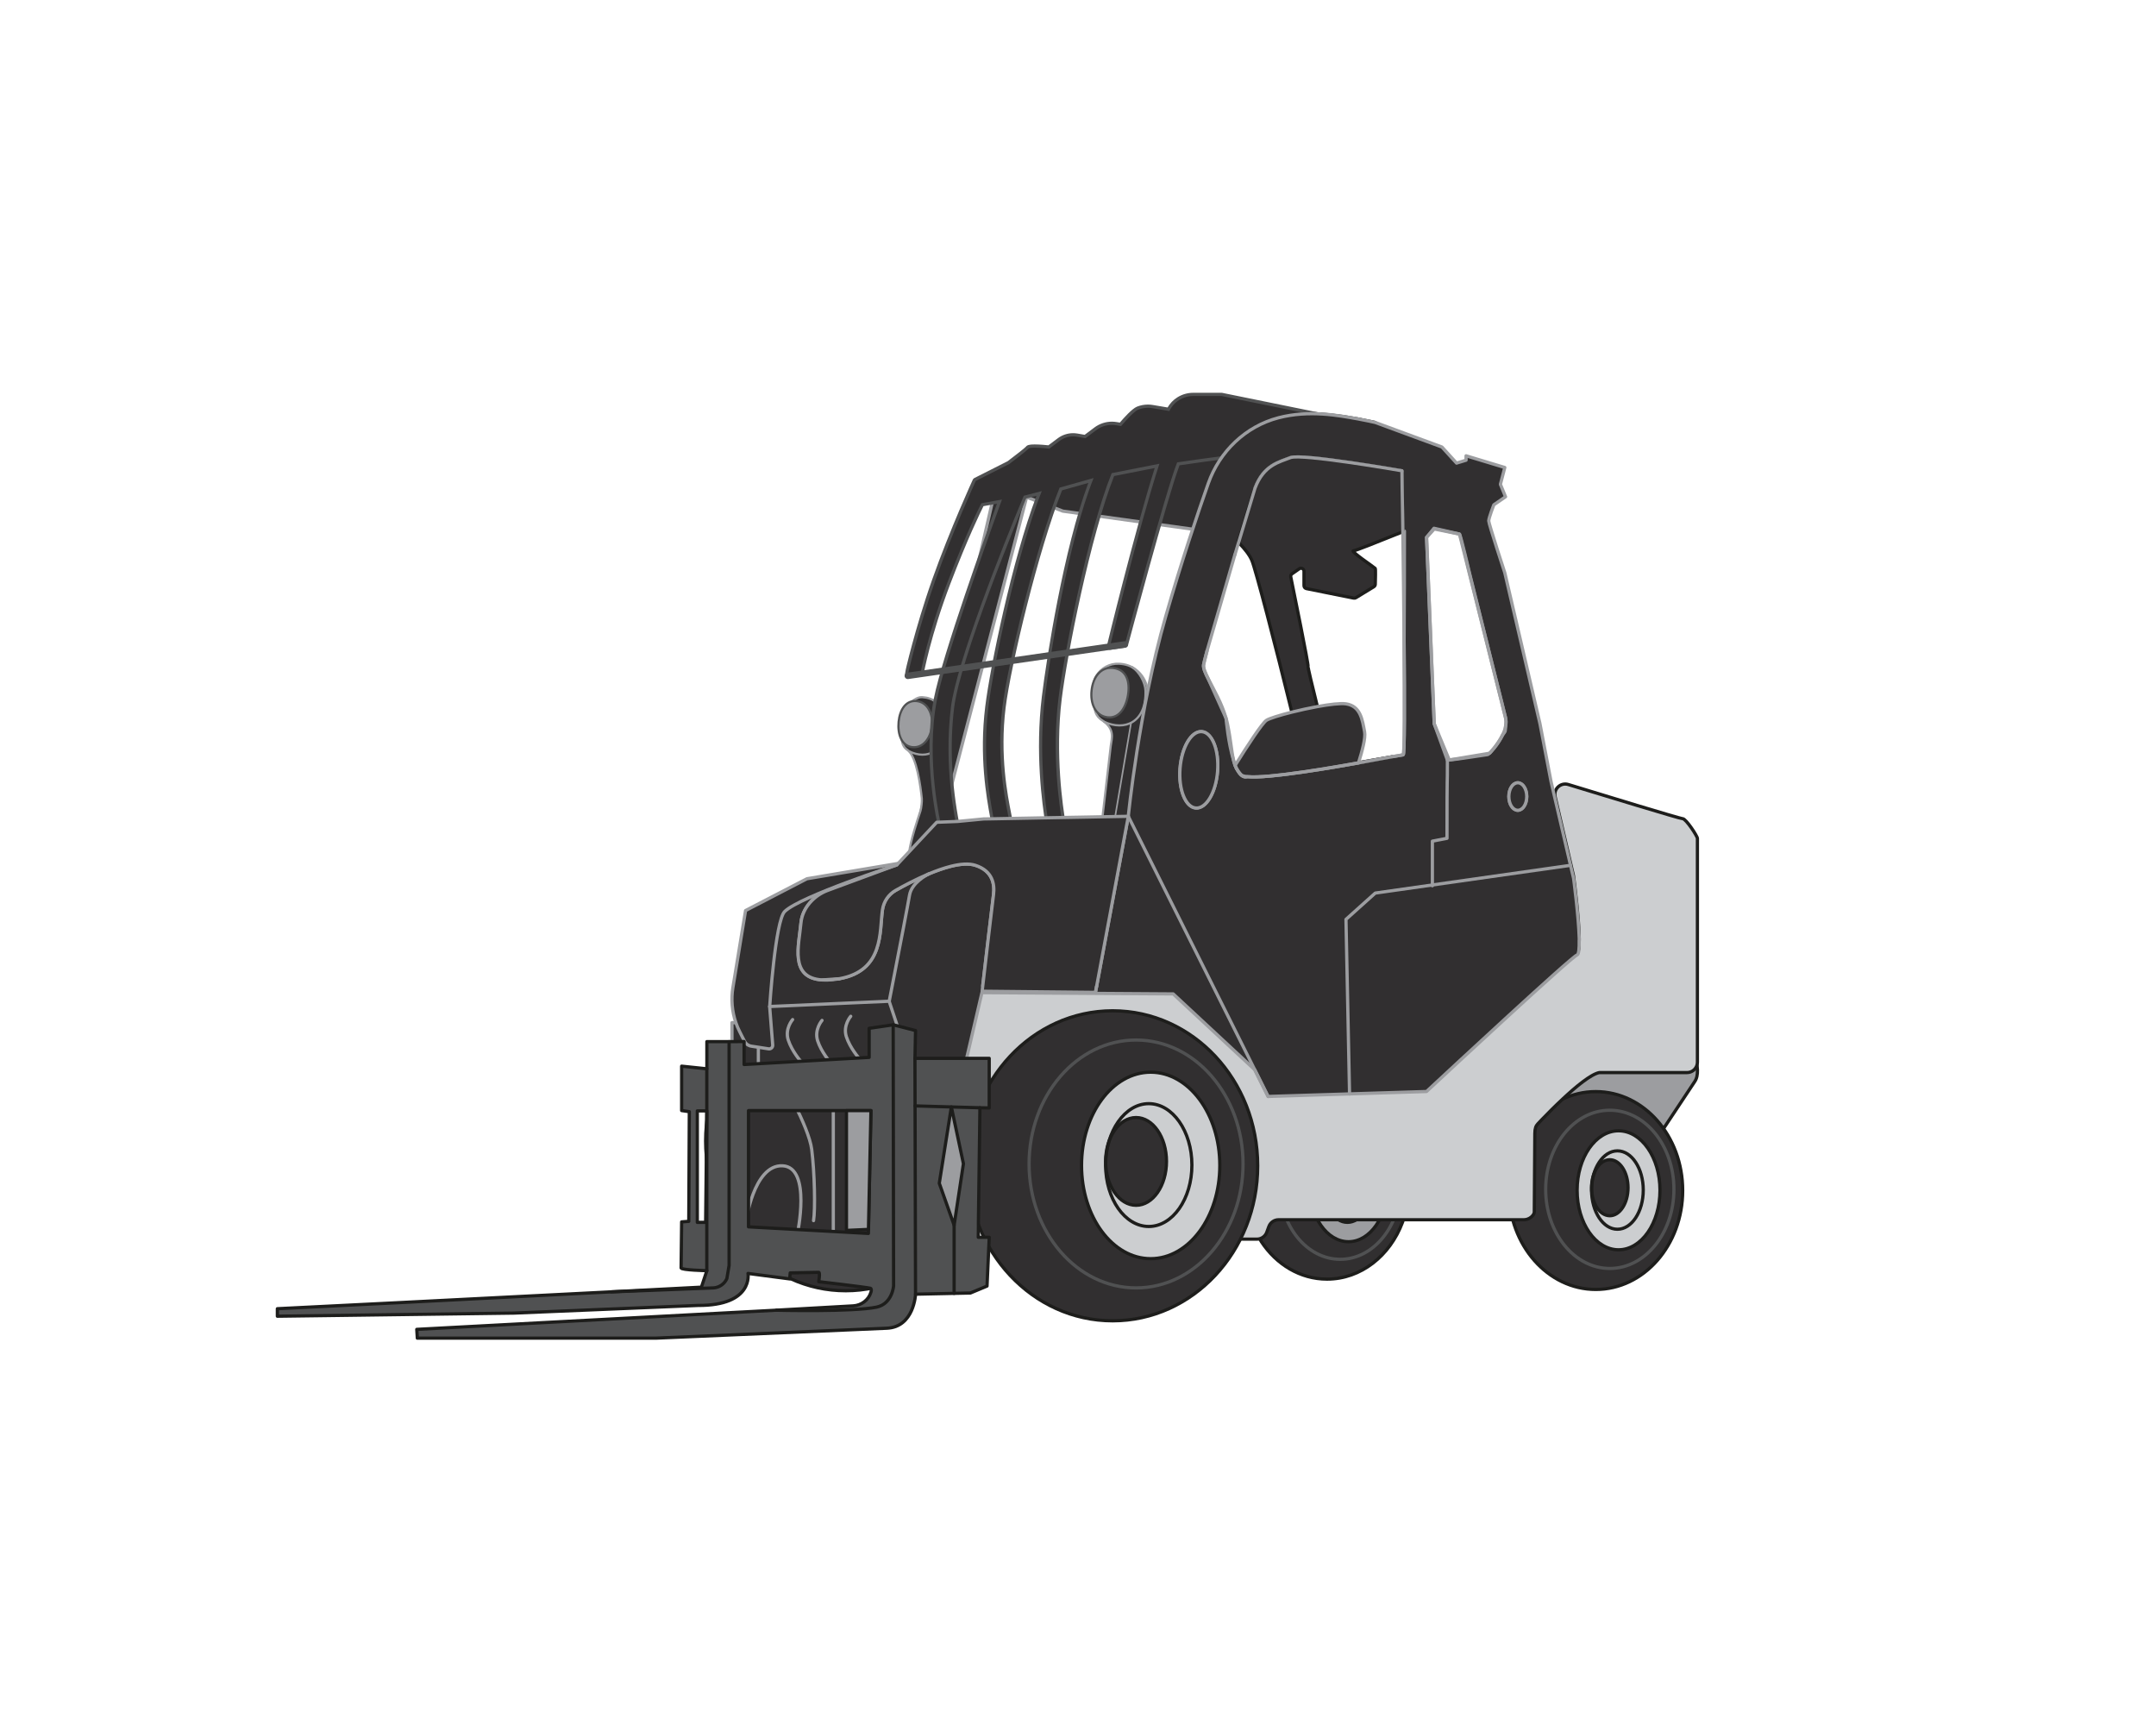
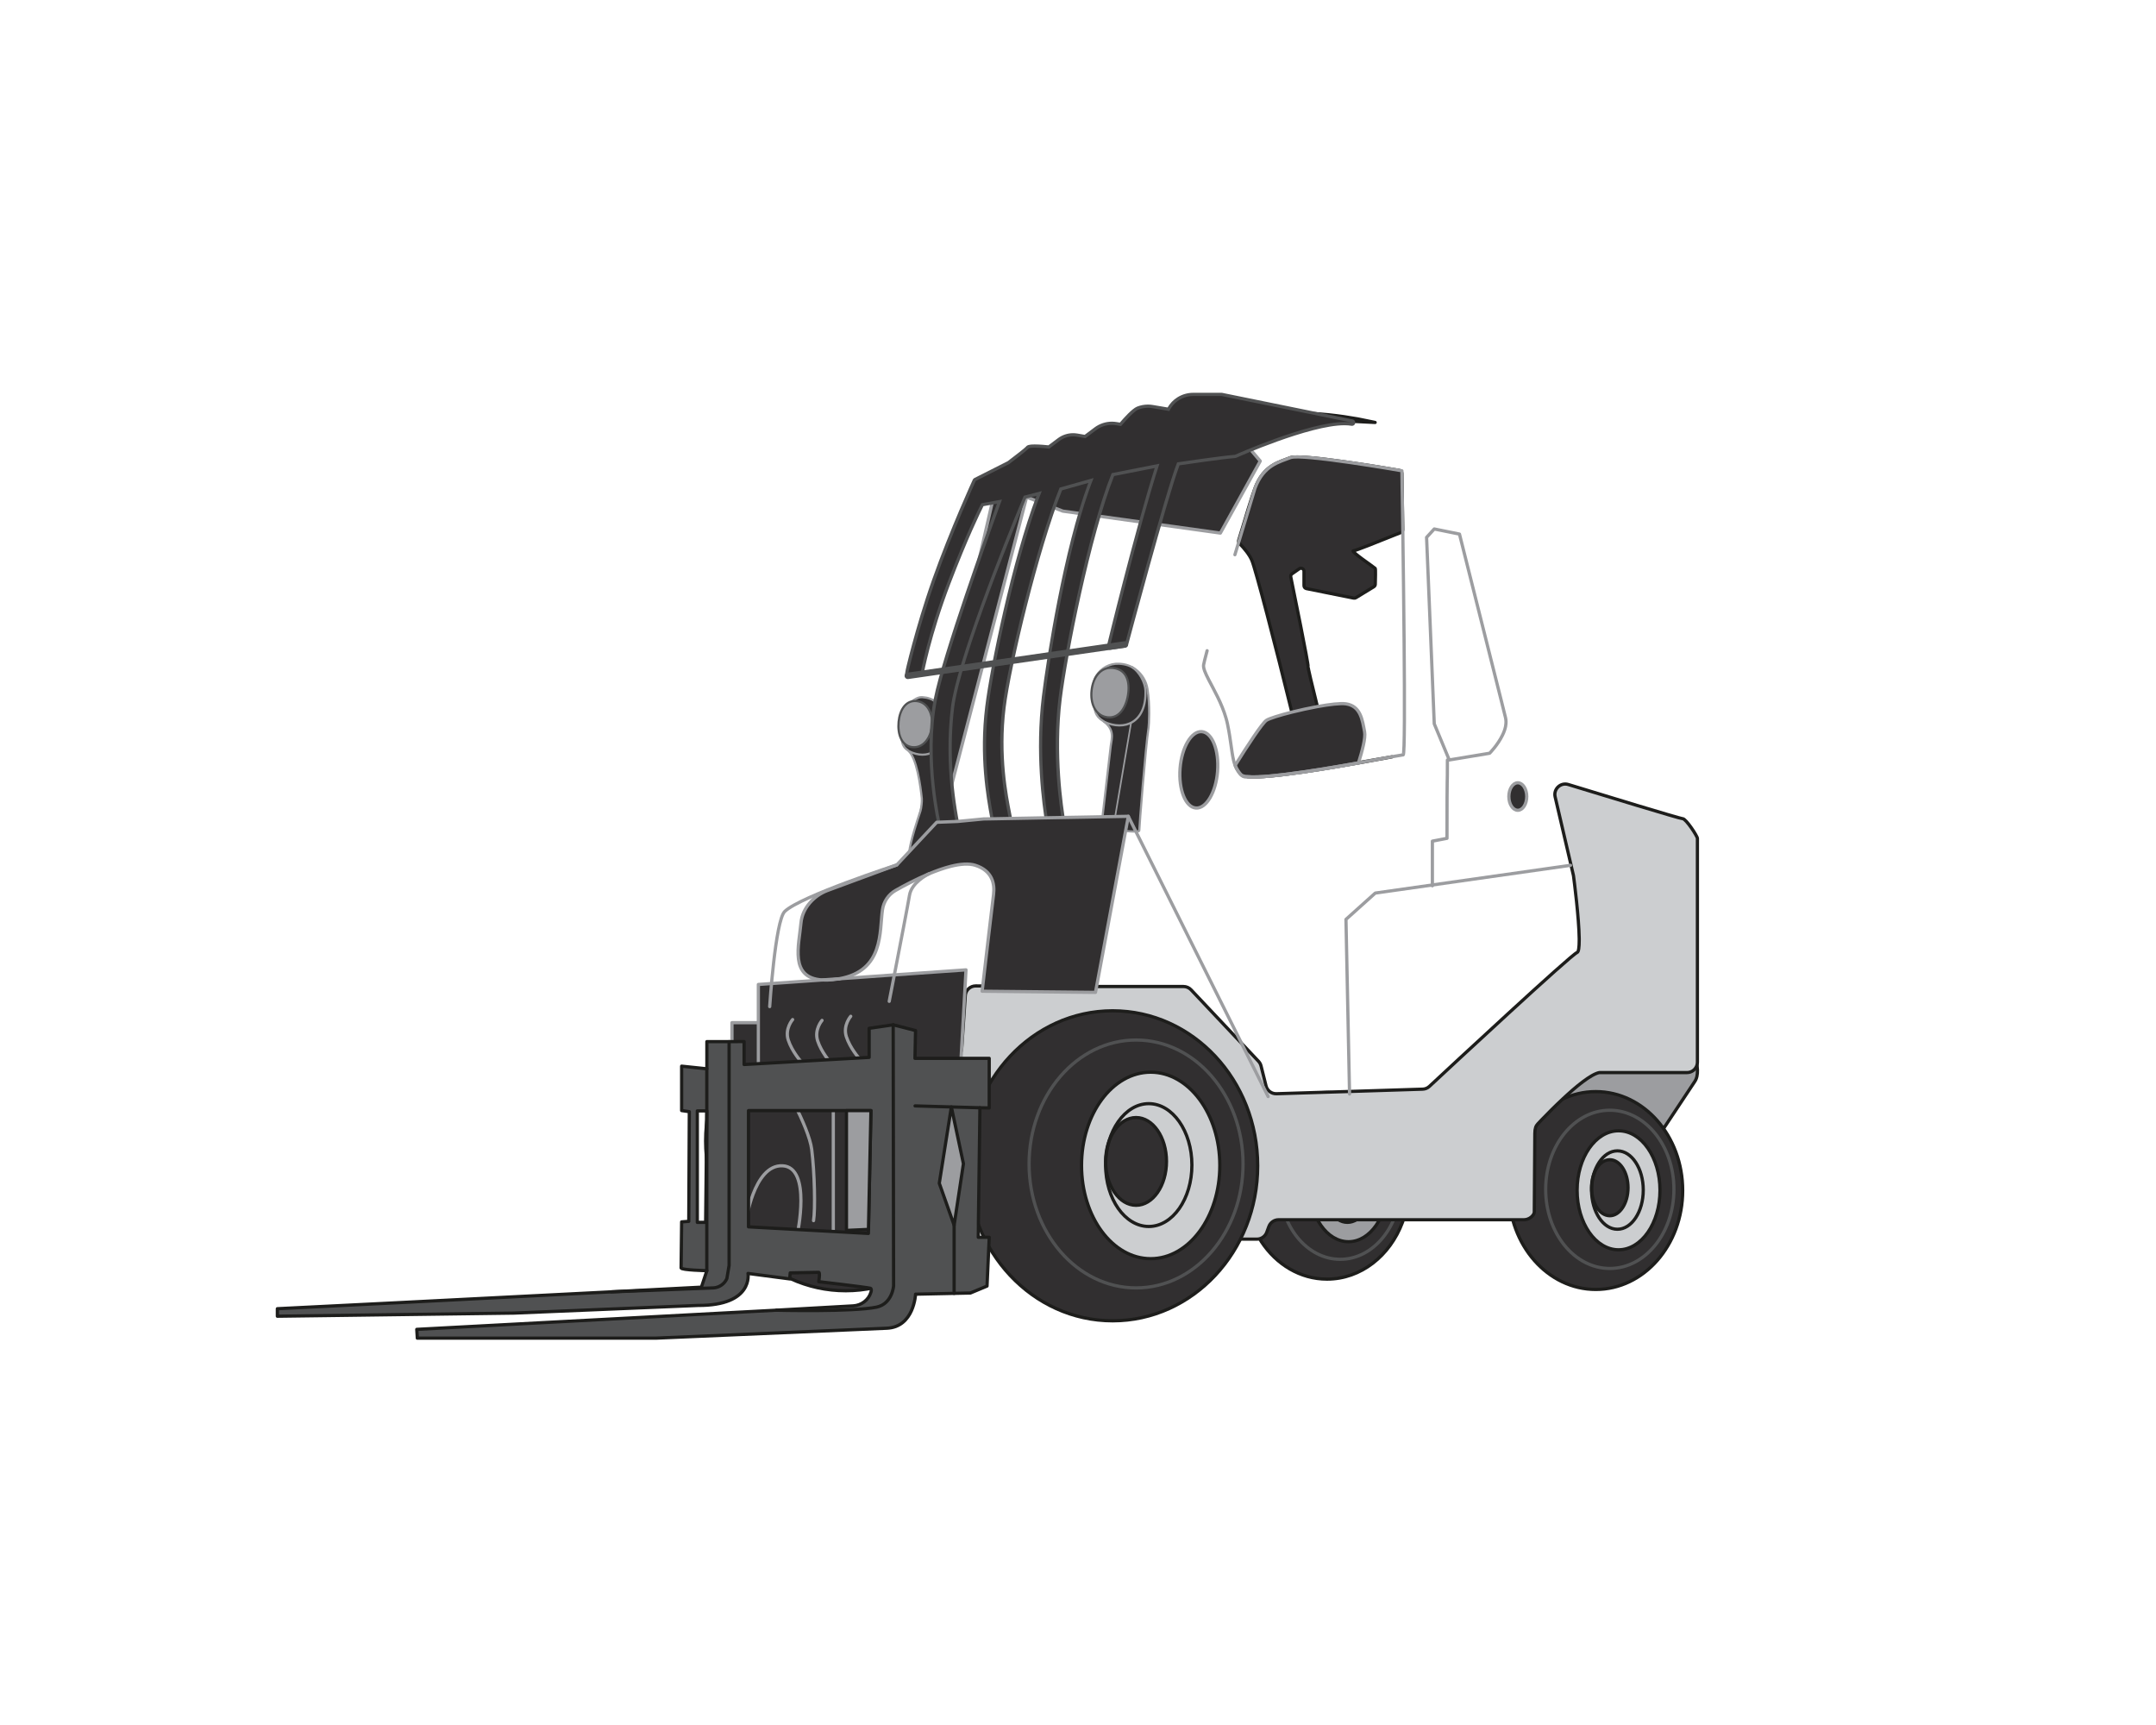
<svg xmlns="http://www.w3.org/2000/svg" viewBox="0 0 1000 800">
  <defs>
    <style>.g,.h,.i,.j,.k,.l,.m,.n,.o,.p,.q,.r,.s{stroke-linecap:round;stroke-linejoin:round;}.g,.h,.j,.t,.o,.q{fill:#312f30;}.g,.k,.l,.m,.n,.o,.r,.s{stroke-width:1.5px;}.g,.k,.n,.r,.s{stroke:#1d1d1b;}.u,.s{fill:#505152;}.h,.i,.j,.l,.o{stroke:#9c9da0;}.i,.k,.l,.m{fill:none;}.j{stroke-width:.75px;}.m,.p,.q{stroke:#505152;}.n{fill:#ccced0;}.p,.r{fill:#9c9da0;}.q{stroke-width:3px;}</style>
  </defs>
  <g id="a" />
  <g id="b" />
  <g id="c" />
  <g id="d" />
  <g id="e" />
  <g id="f">
    <g>
      <polygon class="o" points="460.99 229.69 477.31 226.15 432.48 398.25 423.31 393.29 460.99 229.69" />
      <path class="h" d="M421.05,347.94c4.14,3.03,5.96,16.93,6.51,22.43,.12,1.24-.24,4.56-.64,5.74-17.31,51.6,13.61-3.43,13.61-4.04,0-1.49-2.1-12.75-.85-21.21,.11-.75,.68-9.47-.46-16.68-.84-5.34-4.66-9.73-9.67-10.64-.61-.11-1.23-.18-1.83-.22-3.78-.21-8.25,5.25-8.94,6.95-.84,2.09-1.02,7.35-.71,10.13,.29,2.57-.18,5.49,2.99,7.54Z" />
      <path class="i" d="M432.99,324.78c2.83,1.9,5.31,6.53,5.42,10.25,.39,13.74-8.51,17.51-16.74,13.39" />
      <path class="p" d="M432.24,336.71c-.57,5.68-4.13,10.35-9.13,9.78s-6.88-6.09-6.32-11.76c.57-5.68,3.45-10.15,8.45-9.58,5.01,.57,7.56,5.88,6.99,11.56Z" />
      <g>
        <path class="g" d="M653.52,549.94c0,6.01-1.08,11.74-3.02,16.95-5.8,15.48-19.28,26.33-35,26.33-12.45,0-23.51-6.82-30.44-17.35-2.3-3.49-4.15-7.38-5.44-11.57-1.39-4.49-2.14-9.32-2.14-14.36,0-7.75,1.79-15.02,4.93-21.31,1.77-3.55,3.97-6.8,6.52-9.63,4.73-5.28,10.67-9.14,17.3-11.04,2.97-.85,6.07-1.3,9.28-1.3,2.48,0,4.9,.27,7.24,.79,6.31,1.38,12.05,4.53,16.83,8.99,8.51,7.93,13.95,19.99,13.95,33.49Z" />
        <ellipse class="m" cx="621.63" cy="549.43" rx="28.05" ry="34.6" />
        <ellipse class="r" cx="625.47" cy="549.84" rx="18.12" ry="26.03" />
        <ellipse class="g" cx="621.63" cy="548.72" rx="7.98" ry="12.25" />
        <ellipse class="k" cx="624.96" cy="549.74" rx="11.31" ry="17.15" />
      </g>
      <ellipse class="g" cx="392.27" cy="529.16" rx="64.99" ry="69.45" />
      <path class="r" d="M770.91,524.42l15.13-22.8c3.94-5.69-2.09-18.56-5.85-24.37l-10.26-5.21-33.48-.57-27.6,36.56,34.28,21.54c9.27,4.74,21.85,3.42,27.77-5.14Z" />
      <g>
        <ellipse class="g" cx="740.16" cy="552.13" rx="40.31" ry="45.88" />
        <ellipse class="m" cx="746.66" cy="551.58" rx="29.74" ry="36.69" />
        <ellipse class="n" cx="750.72" cy="552.02" rx="19.21" ry="27.59" />
        <ellipse class="g" cx="746.66" cy="550.83" rx="8.46" ry="12.99" />
        <ellipse class="k" cx="750.19" cy="551.91" rx="11.99" ry="18.18" />
      </g>
      <path class="n" d="M780.45,379.68c-1.18,0-36.75-10.86-53.04-15.85-3.56-1.09-6.95,2.09-6.11,5.71l8.47,36.36c.04,.16,.06,.31,.08,.47,.29,2.16,2.49,19.19,2.62,28.82,0,.21,0,.41,0,.61v.3c0,3.19-.27,5.4-.98,5.64-2.7,.93-59.11,53.34-68.51,62.1-.86,.79-1.97,1.25-3.14,1.28l-33.93,1.07-3.19,.1-16.52,.51-14.16,.44c-2.27,.07-4.28-1.44-4.83-3.65l-2.31-9.25c-.2-.8-.6-1.53-1.17-2.14l-7.89-8.36-23.4-24.81c-.91-.97-2.18-1.52-3.51-1.52h-40.34l-52.82-.25-3.21-.02c-2.55,0-4.67,1.96-4.84,4.5l-1.67,24.59c-.02,.22-.04,.42-.09,.62-.13,.69-.42,1.33-.82,1.88-.88,1.22-2.31,2-3.91,2h-43.82c-2.64,0-4.78,2.12-4.82,4.74,0,.03,0,.06,0,.09v14.58c0,2.66,2.16,4.83,4.83,4.83h1.6c2.66,0,4.81,2.15,4.83,4.8l-.94,45.26c0,2.75,2.29,4.93,5.04,4.81l6.47-.29,10.13-.46,17.98-.8,3.45-.15,6.38-.29,1.43-.08,.43-.03,3.7-.2c.19,0,.37,0,.56,0l25.79,1.54,.63,.04,25.94,1.54,.92,.05,41.75,2.49,1.02,.06,11.47,.68,.77,.04,8.01,.48h0l.6,.04,1.01,.06c.1,0,.19,0,.29,0h6.33c.41,0,.82-.05,1.2-.15,1.51-.39,2.77-1.49,3.33-3.01l.98-2.66c.7-1.9,2.51-3.16,4.53-3.16h113.77c2.66,0,4.81-2.14,4.82-3.65l.25-36.35c.02-2.37,.49-3.54,1.34-4.43,0,0,2.61-2.82,6.33-6.51,1.59-1.58,3.37-3.32,5.25-5.06,6.07-5.68,13.06-11.48,16.98-12.26h40.68c2.18,0,4.03-1.45,4.62-3.45,.13-.44,.21-.9,.21-1.38v-103.77c0-1.01-5.3-9.15-6.85-9.15Zm-335.02,169.45c-.75,4.97-7.64,5.62-9.31,.89l-.07-.19c-.23-.71-.31-1.45-.2-2.2l1.36-8.66c.92-5.15,8.27-5.34,9.45-.24l.04,.15c.05,.31,.09,.63,.09,.94,0,.25-.02,.49-.05,.74l-1.3,8.57Z" />
      <rect class="o" x="339.5" y="474.28" width="47" height="109.75" />
      <polygon class="o" points="448.05 449.79 445.98 486.95 445.82 489.83 445.77 490.82 445.51 495.56 351.74 495.56 351.74 456.56 357.85 456.13 381.38 454.48 389.28 453.92 414.82 452.12 448.05 449.79" />
      <path class="l" d="M367.64,472.84s-3.73,4.24-2.03,9.49c1.7,5.26,5.93,10,5.93,10" />
      <path class="l" d="M381.28,473.22s-3.73,4.24-2.03,9.49c1.7,5.26,5.93,10,5.93,10" />
      <path class="l" d="M394.59,471.32s-3.73,4.24-2.03,9.49c1.7,5.26,5.93,10,5.93,10" />
      <polygon class="o" points="566.04 247.22 492.98 237.05 469.32 227.89 571.31 198.16 584.53 213.83 566.04 247.22" />
      <path class="h" d="M511.44,334.22c5.78,3.97,4.22,8.19,3.74,11.74l-3.79,32.62c-.49,7.38,17.02,7.45,17.02,6.79,0-1.6,2.91-38.94,4.33-48.02,.13-.81,.77-10.15-.53-17.89-.96-5.73-5.34-10.44-11.07-11.41-.7-.12-1.4-.2-2.1-.23-4.33-.23-8.47,2.05-10.67,5.78-.27,.46-.5,.91-.63,1.29-.8,2.3-.69,8.44-.33,11.42,.33,2.75,.39,5.7,4.02,7.9Z" />
      <path class="i" d="M525.09,309.39c3.24,2.04,6.08,7,6.2,10.99,.45,14.73-9.74,18.77-19.15,14.36" />
      <line class="j" x1="524.62" y1="335.18" x2="514.82" y2="392.91" />
      <path class="p" d="M523.33,321.22c-.65,6.09-3.81,12.06-9.54,11.45s-8.15-6.38-7.49-12.47c.65-6.09,4.21-11.03,9.94-10.42,5.73,.61,7.75,5.35,7.1,11.44Z" />
      <path class="l" d="M361.74,499.46s13.39,22.81,14.75,33.62c1.36,10.8,1.7,27.93,.85,33.01" />
      <path class="g" d="M637.82,195.92c-1.94-.1-52.71-2.73-53.72-1.23-.53,.8-5.34,3.63-9.82,6.17,9.13-13.1,40.68-9.24,55.62-6.56,.03,0,.06,0,.09,.02l7.67,1.56c.07,0,.12,.03,.15,.04Z" />
      <path class="l" d="M345.81,567.45s3.6-27.47,17.19-26.79,6.78,31.88,6.78,31.88" />
      <g>
        <path class="t" d="M443.63,384.67l-7.25-1.08c-.3-.04-.55-.27-.62-.57-.07-.31-7.33-30.95-1.92-58.77,4.02-20.64,26.27-82.14,29.72-91.62l-7.92,1.42c-1.07,2.12-7.19,14.46-15.55,36.37-9.17,24.02-12.37,41.72-12.4,41.9-.06,.32-.32,.57-.64,.61l-5.6,.73c-.11,.07-.23,.11-.35,.11h-.01c-.24,0-.47-.12-.61-.31-.13-.19-.44-.62,3.3-14.45,2-7.38,5.22-18.55,9.24-29.86,8.35-23.55,18.77-46.2,18.88-46.43,.07-.15,.19-.28,.34-.36l15.48-7.82c3.89-2.92,8.25-6.33,8.7-6.93,.34-.45,1.05-.75,3.44-.75s5.62,.32,6.61,.42l4.57-3.43c1.92-1.43,4.28-2.22,6.66-2.22,.63,0,1.26,.05,1.88,.16l3.69,.64,4.78-3.58c2.19-1.65,4.91-2.55,7.65-2.55,.71,0,1.42,.06,2.12,.18l1.87,.31c1.24-1.47,5.64-6.59,7.93-7.5,1.54-.61,3.16-.92,4.81-.92,.71,0,1.44,.06,2.14,.18l7.38,1.24c1.05-2,2.61-3.68,4.53-4.89,2.09-1.31,4.48-2,6.92-2h13.13s.1,0,.15,.02l60.55,12.33c.4,.08,.66,.47,.59,.88-.07,.36-.38,.61-.74,.61-.04,0-.09,0-.13-.01-.98-.18-2.12-.27-3.38-.27-16.44,0-50.14,14.99-50.48,15.14-.08,.04-.16,.06-.25,.06-6.09,.46-23.38,3.01-26.33,3.45-5.64,14.68-23.89,83.24-24.07,83.94-.08,.29-.32,.51-.62,.55l-6.91,1s-.07,0-.11,0c-.21,0-.41-.09-.55-.24-.17-.18-.23-.44-.17-.68,.13-.53,12.84-53.14,22.57-83.63l-20.48,4.04c-10.98,27.57-21.93,82.98-24.5,103.87-3.16,25.7,.54,50.53,1.74,57.53,.04,.22-.02,.44-.16,.61-.14,.17-.35,.27-.56,.27,0,0-6.37,.12-6.38,.12-.37,0-.68-.26-.74-.62-1.54-9.09-4.79-33.03-1.63-58.85,2.19-17.83,10.35-70.02,22.03-100.2l-13.97,3.95c-10.91,27.31-23.93,81.52-26.37,101.31-2.74,22.34,.88,40.74,2.62,49.58,.25,1.29,.46,2.36,.6,3.17,.04,.21-.02,.42-.14,.58-.13,.17-.32,.27-.52,.29l-6.93,.67s-.05,0-.07,0c-.36,0-.68-.26-.74-.63-.14-.83-.32-1.84-.53-3-1.65-9.04-5.07-27.84-2.24-50.95,2.26-18.47,12.8-69.55,24.26-98.95l-6.56,1.7c-3.76,9-30.73,74.17-33.59,97.5-2.09,17.06-1.26,35.41,2.45,54.53,.1,.51,.18,.91,.23,1.21,.04,.24-.03,.48-.2,.66-.14,.15-.34,.23-.54,.23-.04,0-.07,0-.11,0Z" />
        <path class="u" d="M566.54,183.66l46.62,9.49,13.93,2.84c-1.06-.19-2.24-.28-3.52-.28-16.8,0-50.78,15.21-50.78,15.21-6.74,.51-26.81,3.52-26.81,3.52-5.53,13.99-24.26,84.42-24.26,84.42l-6.91,1s13.06-54.18,22.94-84.79l-22.13,4.36c-11.33,28.18-22.3,84.93-24.69,104.44-3.16,25.71,.46,50.26,1.75,57.75l-6.36,.12c-1.49-8.78-4.78-32.82-1.62-58.63,2.39-19.46,10.75-71.96,22.54-101.42l-15.78,4.46c-10.88,27.05-24.12,82.05-26.55,101.84-3.17,25.82,2.19,46.75,3.23,52.96l-6.93,.67c-1.2-7.32-5.95-27.78-2.77-53.74,2.41-19.7,13.35-71.63,24.76-100.13l-8.35,2.16c-10.1,24.15-31.29,77.72-33.79,98.05-3.41,27.86,1.95,51.9,2.69,55.97l-7.25-1.08s-7.36-30.47-1.91-58.45c4.38-22.48,30.14-92.73,30.14-92.73l-9.57,1.72s-6.45,12.4-15.75,36.77c-9.31,24.38-12.44,42.03-12.44,42.03l-5.83,.76c-.02,.05-.03,.08-.03,.08-.16,0,4.98-22.07,12.63-43.63,8.44-23.79,18.85-46.36,18.85-46.36l15.54-7.85s8.14-6.11,8.9-7.12c.25-.34,1.41-.45,2.84-.45,2.86,0,6.82,.45,6.82,.45l4.81-3.61c1.81-1.35,3.99-2.07,6.21-2.07,.58,0,1.17,.05,1.75,.15l4.01,.69,5.04-3.78c2.09-1.57,4.62-2.4,7.2-2.4,.66,0,1.33,.06,2,.17l2.3,.39s5.49-6.65,7.9-7.62c1.45-.57,2.99-.87,4.53-.87,.67,0,1.35,.06,2.02,.17l7.92,1.34c1-2.13,2.58-3.88,4.5-5.09,1.92-1.2,4.16-1.88,6.52-1.88h13.14m0-1.5h-13.14c-2.58,0-5.11,.73-7.32,2.11-1.88,1.18-3.42,2.79-4.53,4.7l-6.85-1.16c-.75-.12-1.51-.19-2.27-.19-1.75,0-3.46,.33-5.08,.97-2.3,.92-6.32,5.46-7.95,7.39l-1.45-.24c-.74-.12-1.49-.19-2.24-.19-2.9,0-5.78,.96-8.1,2.7l-4.52,3.39-3.37-.58c-.66-.11-1.34-.17-2.01-.17-2.54,0-5.07,.84-7.11,2.37l-4.34,3.25c-1.23-.13-4.11-.4-6.39-.4-2.4,0-3.46,.27-4.04,1.05-.52,.61-4.71,3.9-8.5,6.75l-15.42,7.79c-.3,.15-.54,.4-.69,.71-.1,.23-10.54,22.91-18.9,46.49-4.02,11.34-7.25,22.53-9.25,29.91-.96,3.53-1.87,7.08-2.57,10q-1.07,4.44-.62,5.08c.28,.4,.74,.64,1.23,.64,.09,0,.34-.01,.63-.14l5.43-.71c.65-.08,1.17-.58,1.28-1.23,.03-.18,3.22-17.82,12.36-41.76,7.99-20.93,13.92-33.11,15.35-35.96l6.26-1.12c-4.66,12.8-25.37,70.28-29.31,90.5-5.45,27.97,1.85,58.78,1.93,59.09,.14,.59,.63,1.04,1.24,1.13l7.25,1.08c.07,.01,.15,.02,.22,.02,.4,0,.79-.16,1.08-.46,.34-.35,.48-.84,.4-1.31-.05-.3-.13-.71-.23-1.23-3.7-19.05-4.52-37.32-2.44-54.29,2.82-22.95,29.15-86.77,33.4-96.96l4.79-1.24c-11.28,29.64-21.55,79.54-23.78,97.76-2.85,23.22,.59,42.1,2.25,51.18,.21,1.16,.39,2.16,.53,2.99,.12,.73,.75,1.26,1.48,1.26,.05,0,.1,0,.15,0l6.93-.67c.41-.04,.79-.25,1.05-.58,.25-.33,.36-.75,.29-1.16-.14-.83-.34-1.87-.6-3.19-1.73-8.8-5.34-27.12-2.62-49.35,2.42-19.67,15.31-73.41,26.18-100.78l12.18-3.44c-11.42,30.44-19.38,81.39-21.54,98.98-3.17,25.91,.09,49.94,1.63,59.07,.12,.72,.75,1.25,1.48,1.25h.03l6.36-.12c.44,0,.85-.21,1.13-.54,.28-.34,.4-.78,.32-1.21-1.2-6.97-4.88-31.72-1.74-57.32,2.55-20.77,13.39-75.67,24.3-103.31l18.83-3.71c-9.68,30.68-22.07,81.95-22.2,82.47-.12,.48,.01,.99,.35,1.36,.29,.31,.69,.49,1.11,.49,.07,0,.14,0,.21-.02l6.91-1c.59-.09,1.08-.52,1.23-1.1,.18-.69,18.1-68,23.89-83.45,3.91-.58,20.02-2.94,25.84-3.38,.17-.01,.34-.06,.5-.13,.34-.15,33.89-15.08,50.17-15.08,1.22,0,2.31,.09,3.25,.25,.09,.02,.18,.02,.27,.02,.71,0,1.33-.5,1.47-1.22,.15-.81-.37-1.59-1.17-1.75l-13.93-2.84-46.62-9.49c-.1-.02-.2-.03-.3-.03h0Z" />
      </g>
      <g>
        <ellipse class="g" cx="516.08" cy="540.66" rx="67.27" ry="71.89" />
        <ellipse class="m" cx="526.93" cy="539.81" rx="49.62" ry="57.48" />
        <ellipse class="n" cx="533.71" cy="540.49" rx="32.06" ry="43.24" />
        <ellipse class="g" cx="526.93" cy="538.63" rx="14.12" ry="20.35" />
        <ellipse class="k" cx="532.82" cy="540.32" rx="20.01" ry="28.48" />
      </g>
-       <path class="o" d="M732.48,436.09v-.3c0-.2,0-.4,0-.61-.31-10.48-2.63-27.87-2.63-27.87l-1.4-6-9.03-38.76-5.18-27.04c-.34-1.36-16.28-69.86-16.28-69.86,0,0-7.46-22.73-7.46-24.08s2.37-7.46,2.37-7.46l5.43-3.73-2.38-5.77,2.04-7.8-17.97-5.43v2.04l-4.41,1.35-6.78-7.46-30.93-11.39s-.02,0-.05,0-.08-.03-.15-.04c-.05,0-.1-.03-.16-.04-.95-.22-3.67-.83-7.51-1.53-.03,0-.06,0-.09-.02-8.96-1.61-22.65-4.26-36.93-.54-15.25,3.98-27.34,15.61-32.57,30.47-4.69,13.32-12.41,36.12-19.79,61.88-12.43,43.38-17.29,92.45-17.29,92.45l-14.72,78.93-52.82-.25c1.31-11.7,4.74-40.1,5.02-42.33,.61-4.84-.38-11.02-8.43-13.61-3.01-.97-7-.63-11.33,.45-3.26,.82-6.71,2.05-10.08,3.45l-.09,.04c-5.89,2.46-11.54,5.46-15.49,7.7-3.31,1.88-5.54,5.19-6.09,8.96-1.46,10.03,.79,28.29-20.01,32l-7.9,.56c-15.35-.9-10.81-16.1-9.89-26.44,.61-6.81,5.95-12.69,12.36-15.06l32.13-11.87,2.81-1.03-44.51,7.48-28.48,14.75-5.88,35.74c-.9,5.45-.41,11.04,1.37,16.23,.48,1.44,1.08,2.84,1.77,4.19l.67,1.34h0l1,1.98,.57,1.11c.63,1.24,1.81,2.1,3.18,2.31l3.25,.5,4.76,.74c1.06,.17,1.98-.69,1.9-1.76l-.83-10.42-.29-3.66-.3-3.8,7.2-.31h0l48.22-2.13,3.79,11.39,5.01,15.06,1.58,4.74,.57,1.7h23.49l.96-4.14,.54-2.3,7.1-30.44h0l88.72,.59,37.8,35.14,6.2,12.42,18.03-.57h0l16.5-.51h.02l3.2-.11,35.74-1.11s.43-.4,1.22-1.14c9.08-8.45,65.9-61.24,68.62-62.19,.8-.27,1.04-3,.96-6.83Zm-28.49-73.06c2.29,0,4.15,2.85,4.15,6.37s-1.86,6.38-4.15,6.38-4.15-2.85-4.15-6.38,1.86-6.37,4.15-6.37Zm-38.88-118.04s10.61,2.37,11.74,2.67l.08,.02c.5,.16,4.75,18.47,4.75,18.47l12.18,48.93c.66,2.61,1.26,5.02,1.8,7.2l.56,2.22c.18,.71,.34,1.37,.5,2.01l.13,.54c.13,.53,.26,1.03,.38,1.5,.07,.32,.15,.62,.22,.91,.06,.24,.12,.47,.17,.68,.3,1.23,.53,2.13,.66,2.66,.31,1.27,.3,2.59,.04,3.92v.02c-.03,1.4-.14,2.67-.43,2.9-.13,.1-.49,.56-.99,1.23-2.23,4.65-6,8.46-6,8.46l-.19,.04c-.3,.36-.5,.57-.57,.57-.46,0-14.13,2.23-17.96,2.51-.4,.04-.7,.04-.86,.03l-6.1-16.79-3.56-86.46,3.44-4.22Zm-83.04-18.51c4.06-10.94,11.44-12.2,16.45-14.24s51.7,6.1,51.7,6.1c0,0,.2,11.76,.43,28.26,.25-.11,.51-.22,.76-.31,.04,14.86-.05,33.87-.16,51.54,.24,27.81,.26,52.25-.43,52.25-.02,0-.04,0-.07,0-.32,.06-1.76,.31-3.86,.66-.4,.07-.82,.15-1.26,.22-3.75,.7-9.26,1.72-15.56,2.84-3.24,.57-6.68,1.18-10.21,1.77-5.2,.88-10.59,1.74-15.73,2.48-10.88,1.57-20.7,2.61-25.53,2.14-.17,.02-.3,.04-.37,.05-1.51,.31-2.81-.73-3.92-2.54-.61-.85-1.08-1.77-1.45-2.76-.3-.75-.53-1.56-.74-2.43,0-.02,0-.04,0-.05-2.41-7.76-3.38-18.59-3.45-19.29,0-.03,0-.04-.02-.07l-8.13-18.02s0-.02,0-.03c-1.5-2.91-2.49-5.2-2.29-6.69,.1-.68,.68-3.02,1.61-6.5,0-.03,.02-.06,.03-.09l12.89-44.53m-25.44,99.08c.76-9.78,5.28-17.4,10.08-17.03,4.8,.38,8.07,8.61,7.31,18.39-.76,9.78-5.28,17.4-10.08,17.03-4.81-.38-8.08-8.61-7.32-18.39Z" />
      <path class="o" d="M434.48,381.34l9.68-.38,8.83-.85,3.18-.31,3.14-.05,17.75-.33,6.36-.12,19.91-.36,6.34-.12,13.67-.25-15.23,81.66-52.57-.53c1.31-11.7,5-42.55,5.28-44.79,.61-4.84-.38-11.02-8.43-13.61-3.01-.97-7-.63-11.33,.45-3.26,.82-6.71,2.05-10.08,3.45l-.09,.04c-5.89,2.46-11.54,5.46-15.49,7.7-3.31,1.88-5.54,5.19-6.09,8.96-1.46,10.03,.79,28.29-20.01,32l-7.9,.56c-15.35-.9-10.81-16.1-9.89-26.44,.61-6.81,5.95-12.69,12.36-15.06l32.13-11.87,18.49-19.77Z" />
      <path class="g" d="M630.14,353.68c5.32-.93,11.34-1.97,15.5-2.69-3.75,.7-9.26,1.72-15.56,2.84-3.24,.57-6.68,1.18-10.21,1.77-5.2,.88-10.59,1.74-15.73,2.48-10.88,1.57-20.7,2.61-25.53,2.14,2.52-.23,14.92-.61,25.44-2.52l.15-.03c.78-.15,1.28-.91,1.1-1.68-1.04-4.45-4.27-18.15-6.12-25.71-7.52-30.69-16.86-66.48-18.55-70.42-1.11-2.61-3.37-5.4-5.77-7.87-.35-.36-.48-.89-.34-1.37,3.34-11.21,6.24-20.58,7.55-24.13,4.06-10.94,11.44-12.2,16.45-14.24,4.55-1.85,43.39,4.68,50.56,5.91,.66,.11,1.14,.68,1.15,1.34,.05,3.26,.21,13.16,.4,26.15,0,.57-.34,1.1-.87,1.32-10.47,4.24-21.16,8.48-22.01,8.48-1.7,0,9.84,7.8,10.11,8.14,.22,.28,.09,5.43,.02,7.39-.01,.47-.26,.9-.67,1.14l-8.32,5.08c-.3,.18-.66,.25-1,.18l-21.95-4.41c-.65-.13-1.12-.7-1.12-1.36v-6.7c0-1.12-1.27-1.78-2.19-1.14l-3.37,2.35c-.45,.32-.68,.87-.57,1.41,1.24,6.05,8.34,40.89,8.03,41.63-.12,.27,1.75,8.32,4.32,18.54,1.7,6.78,5.91,22.25,7.17,26.81,.19,.7,.88,1.13,1.59,1h.02c2.03-.37,5.93-1.05,10.3-1.82Z" />
      <path class="o" d="M630.14,353.68c-.02,.05-.04,.1-.05,.15-3.24,.57-6.68,1.18-10.21,1.77-5.2,.88-10.59,1.74-15.73,2.48-10.88,1.57-20.7,2.61-25.53,2.14-.17,.02-.3,.04-.37,.05-1.51,.31-2.81-.73-3.92-2.54-.61-.85-1.08-1.77-1.45-2.76,.03-.04,.04-.07,.07-.12,5.76-9.19,12.52-19.55,14.46-20.8,1.36-.87,6.07-2.34,11.76-3.78,3.76-.93,7.96-1.86,11.88-2.58,5.64-1.02,10.74-1.63,13.23-1.27,6.87,1.01,7.63,7.63,8.65,12.97,.54,2.82-1.12,8.95-2.8,14.28Z" />
      <path class="s" d="M453.8,568v-.74l.65-48.66,.06-4.86,4.31,.08v-23h-34.44l.27-12.89-10.35-2.66-11.17,1.63v13.48l-4.77,.27-2.89,.17h-.15l-2.69,.16-6.11,.35-2.33,.13-12.76,.73-11.98,.68-7.69,.44-6.63,.38v-10.66h0l-5.61,.04h-11.66v12.61l-11.7-1.23v20.6l3.56,.51-.25,50.86-3.31,.25s-.25,20.35-.25,21.36,11.95,1.27,11.95,1.27l-2.54,7.64s-17.42,.91-41.88,2.18c-57.42,2.99-154.79,7.82-154.79,7.82v3.48l109.7-1.45,85.37-3.55c25.89,.13,23.22-14.84,23.22-14.84l19.33,2.54,.25-2.79s12.46-.26,13.22-.26,0,4.32,0,4.32c0,0,21.87,2.55,23.91,3.05,.59,.15,.6,.88,.31,1.85-1.08,3.63-4.44,6.11-8.23,6.33l-35.5,2s-166.92,8.9-166.92,8.9l.25,4.07h110.63l107.05-4.6s.07,0,.11,0c12.64-.56,13.31-15.79,13.31-15.79l25.44-.54,7.71-3.22,.8-17.7h0l.03-.67,.2-4.26h-5.09l.02-1.45,.05-4.35Zm-126.51-1.11h-3.86v-51.69h4.41l-.55,51.69Zm75.53,3.27v.13l-.04,1.74-16.28-.9-16.28-.89-17.46-.96-5.59-.31v-53.92h56.79l-1.15,55.11Z" />
      <polygon class="r" points="403.96 515.06 402.81 570.16 392.61 570.62 392.61 515.06 403.96 515.06" />
      <polygon class="r" points="446.86 539.69 442.54 568.21 435.66 548.76 441.26 513.36 446.86 539.69" />
      <path class="l" d="M559.89,301.78s-.02,.06-.03,.09c-.93,3.48-1.52,5.82-1.61,6.5-.21,1.49,.79,3.79,2.29,6.69,0,0,0,.02,0,.03,2.42,4.71,6.14,11.01,8.13,18.02,0,.03,.02,.04,.02,.07,.25,.88,.48,1.76,.66,2.66,1.55,7.42,1.82,12.63,2.78,16.63,0,.02,0,.04,0,.05,.21,.87,.44,1.68,.74,2.43,.38,1,.84,1.91,1.45,2.76,.39,.57,.85,1.11,1.38,1.63,.45,.44,1.45,.72,2.91,.85,4.83,.48,14.64-.57,25.53-2.14,5.14-.74,10.52-1.6,15.73-2.48,3.53-.59,6.97-1.19,10.21-1.77,6.3-1.12,11.81-2.14,15.56-2.84,.44-.07,.86-.15,1.26-.22,2.13-.39,3.49-.63,3.86-.66,.03,0,.05,0,.07,0,.69,0,.67-24.44,.43-52.25-.15-17.49-.39-36.3-.6-51.23-.23-16.5-.43-28.26-.43-28.26,0,0-46.68-8.14-51.7-6.1s-12.39,3.3-16.45,14.24l-9.3,30.78" />
      <path class="l" d="M698.35,336.71v.02c-.26,1.4-.77,2.8-1.42,4.13-2.23,4.65-6,8.46-6,8.46l-.19,.04-18.54,3.08-6.96-16.76-3.56-86.46,3.56-3.9,11.62,2.36,.08,.02s12.93,51.45,18.73,74.6c.19,.77,.38,1.51,.56,2.22,.18,.71,.34,1.37,.5,2.01l.13,.54c.13,.53,.26,1.03,.38,1.5,.07,.32,.15,.62,.22,.91,.06,.24,.12,.47,.17,.68,.3,1.23,.53,2.13,.66,2.66,.31,1.27,.3,2.59,.04,3.92Z" />
      <path class="o" d="M564.74,357.7c-.76,9.78-5.28,17.4-10.08,17.03-4.81-.38-8.08-8.61-7.32-18.39,.76-9.78,5.28-17.4,10.08-17.03,4.8,.38,8.07,8.61,7.31,18.39Z" />
      <path class="l" d="M671.34,352.46c0,15.71-.19,.14-.19,36.33l-6.78,1.31v20.69" />
      <path class="o" d="M708.14,369.4c0,3.53-1.86,6.38-4.15,6.38s-4.15-2.85-4.15-6.38,1.86-6.37,4.15-6.37,4.15,2.85,4.15,6.37Z" />
      <polyline class="l" points="728.44 401.31 637.88 414.18 624.29 426.38 625.95 507.36" />
-       <line class="l" x1="508.61" y1="457.5" x2="508.1" y2="460.24" />
      <polyline class="l" points="523.33 378.58 575.85 483.83 581.98 496.12 588.18 508.54" />
      <path class="k" d="M360.16,607.64s35.42,.86,46.43-1.44c7.29-1.53,7.88-9.86,7.88-9.86l-.19-121.06" />
      <path class="k" d="M338.17,483.08v103.78l-1.03,6.09c-1.1,2.51-3.52,4.18-6.25,4.34l-47.47,1.84" />
      <path class="l" d="M357,466.82s2.58-39.9,6.99-44.13c7.44-7.12,52-21.58,52-21.58" />
      <path class="l" d="M412.44,464.38s.08-.41,.22-1.18c.38-1.92,1.18-6.03,2.16-11.09,2.57-13.2,6.36-32.86,7.03-36.93,.96-5.84,8.12-9.5,9.02-9.93" />
      <path class="l" d="M381.38,454.48c1.46,.09,3.1,.04,4.94-.14,1.03-.11,2.02-.24,2.95-.41" />
-       <line class="k" x1="424.64" y1="600.21" x2="424.37" y2="490.82" />
      <line class="k" x1="442.54" y1="568.21" x2="442.54" y2="599.82" />
      <line class="k" x1="327.83" y1="589.32" x2="327.83" y2="495.68" />
      <line class="k" x1="454.5" y1="513.75" x2="424.42" y2="512.88" />
      <line class="q" x1="421.07" y1="313.43" x2="521.73" y2="298.87" />
    </g>
  </g>
</svg>